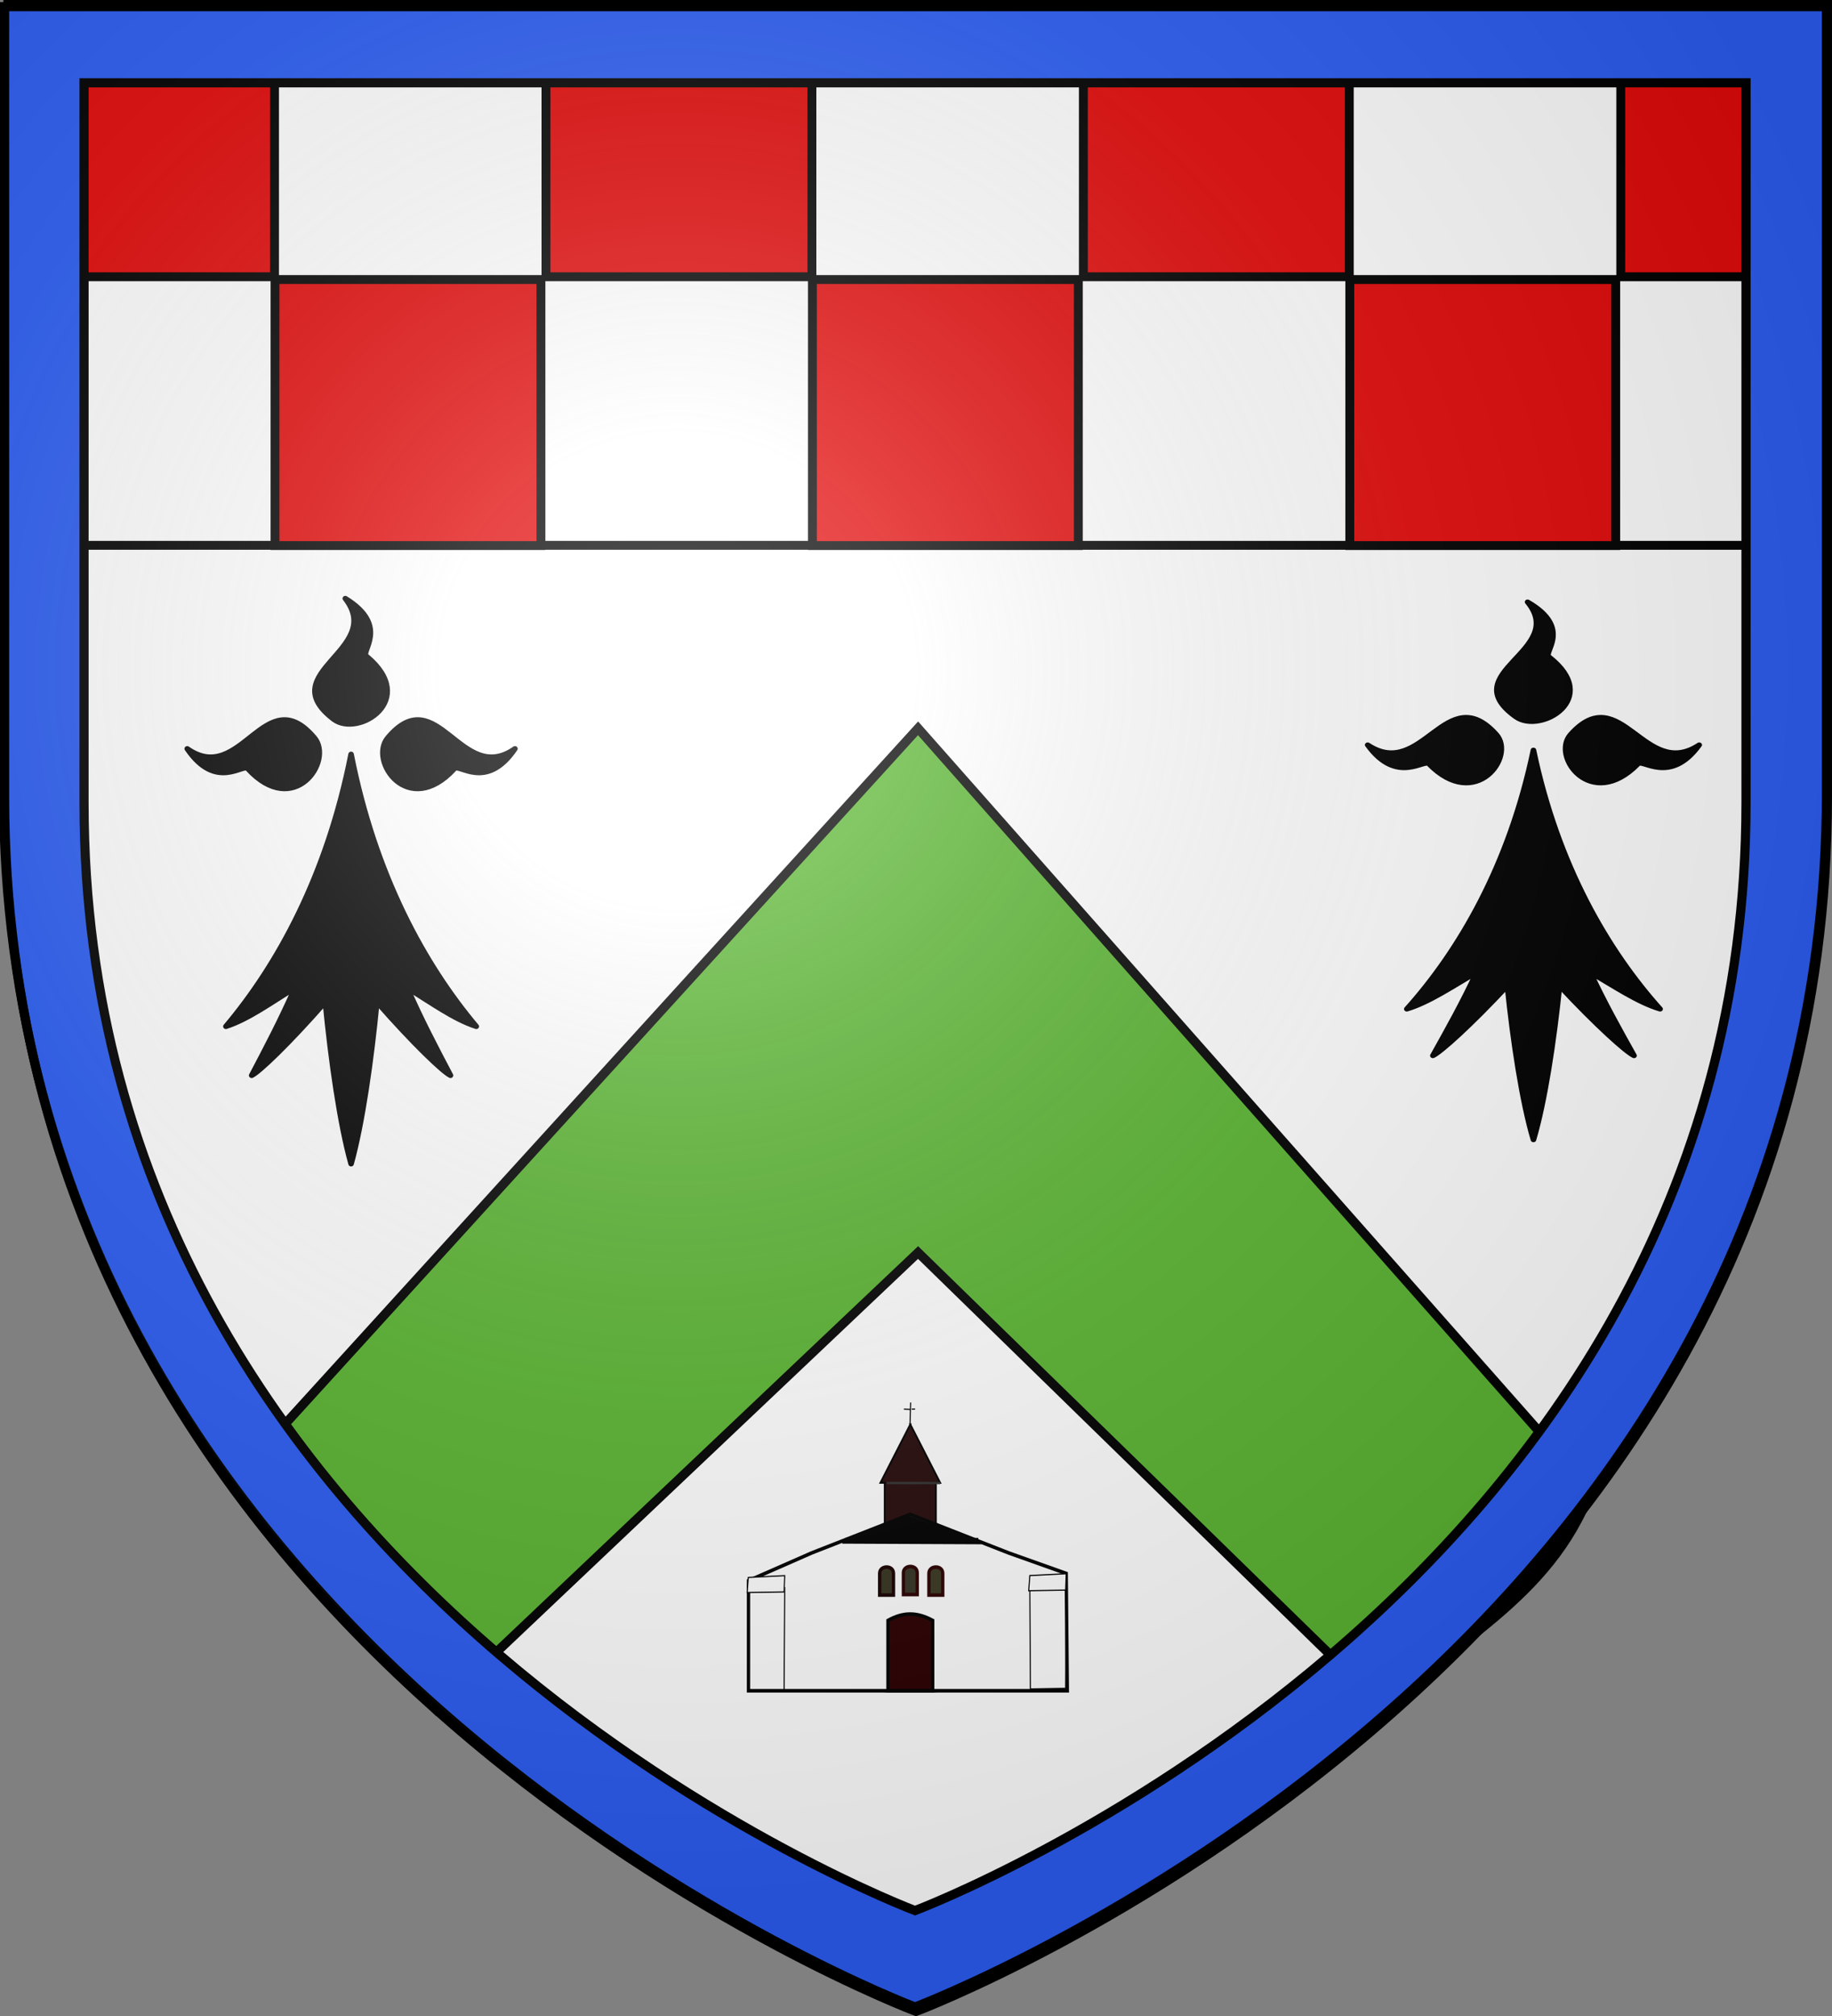
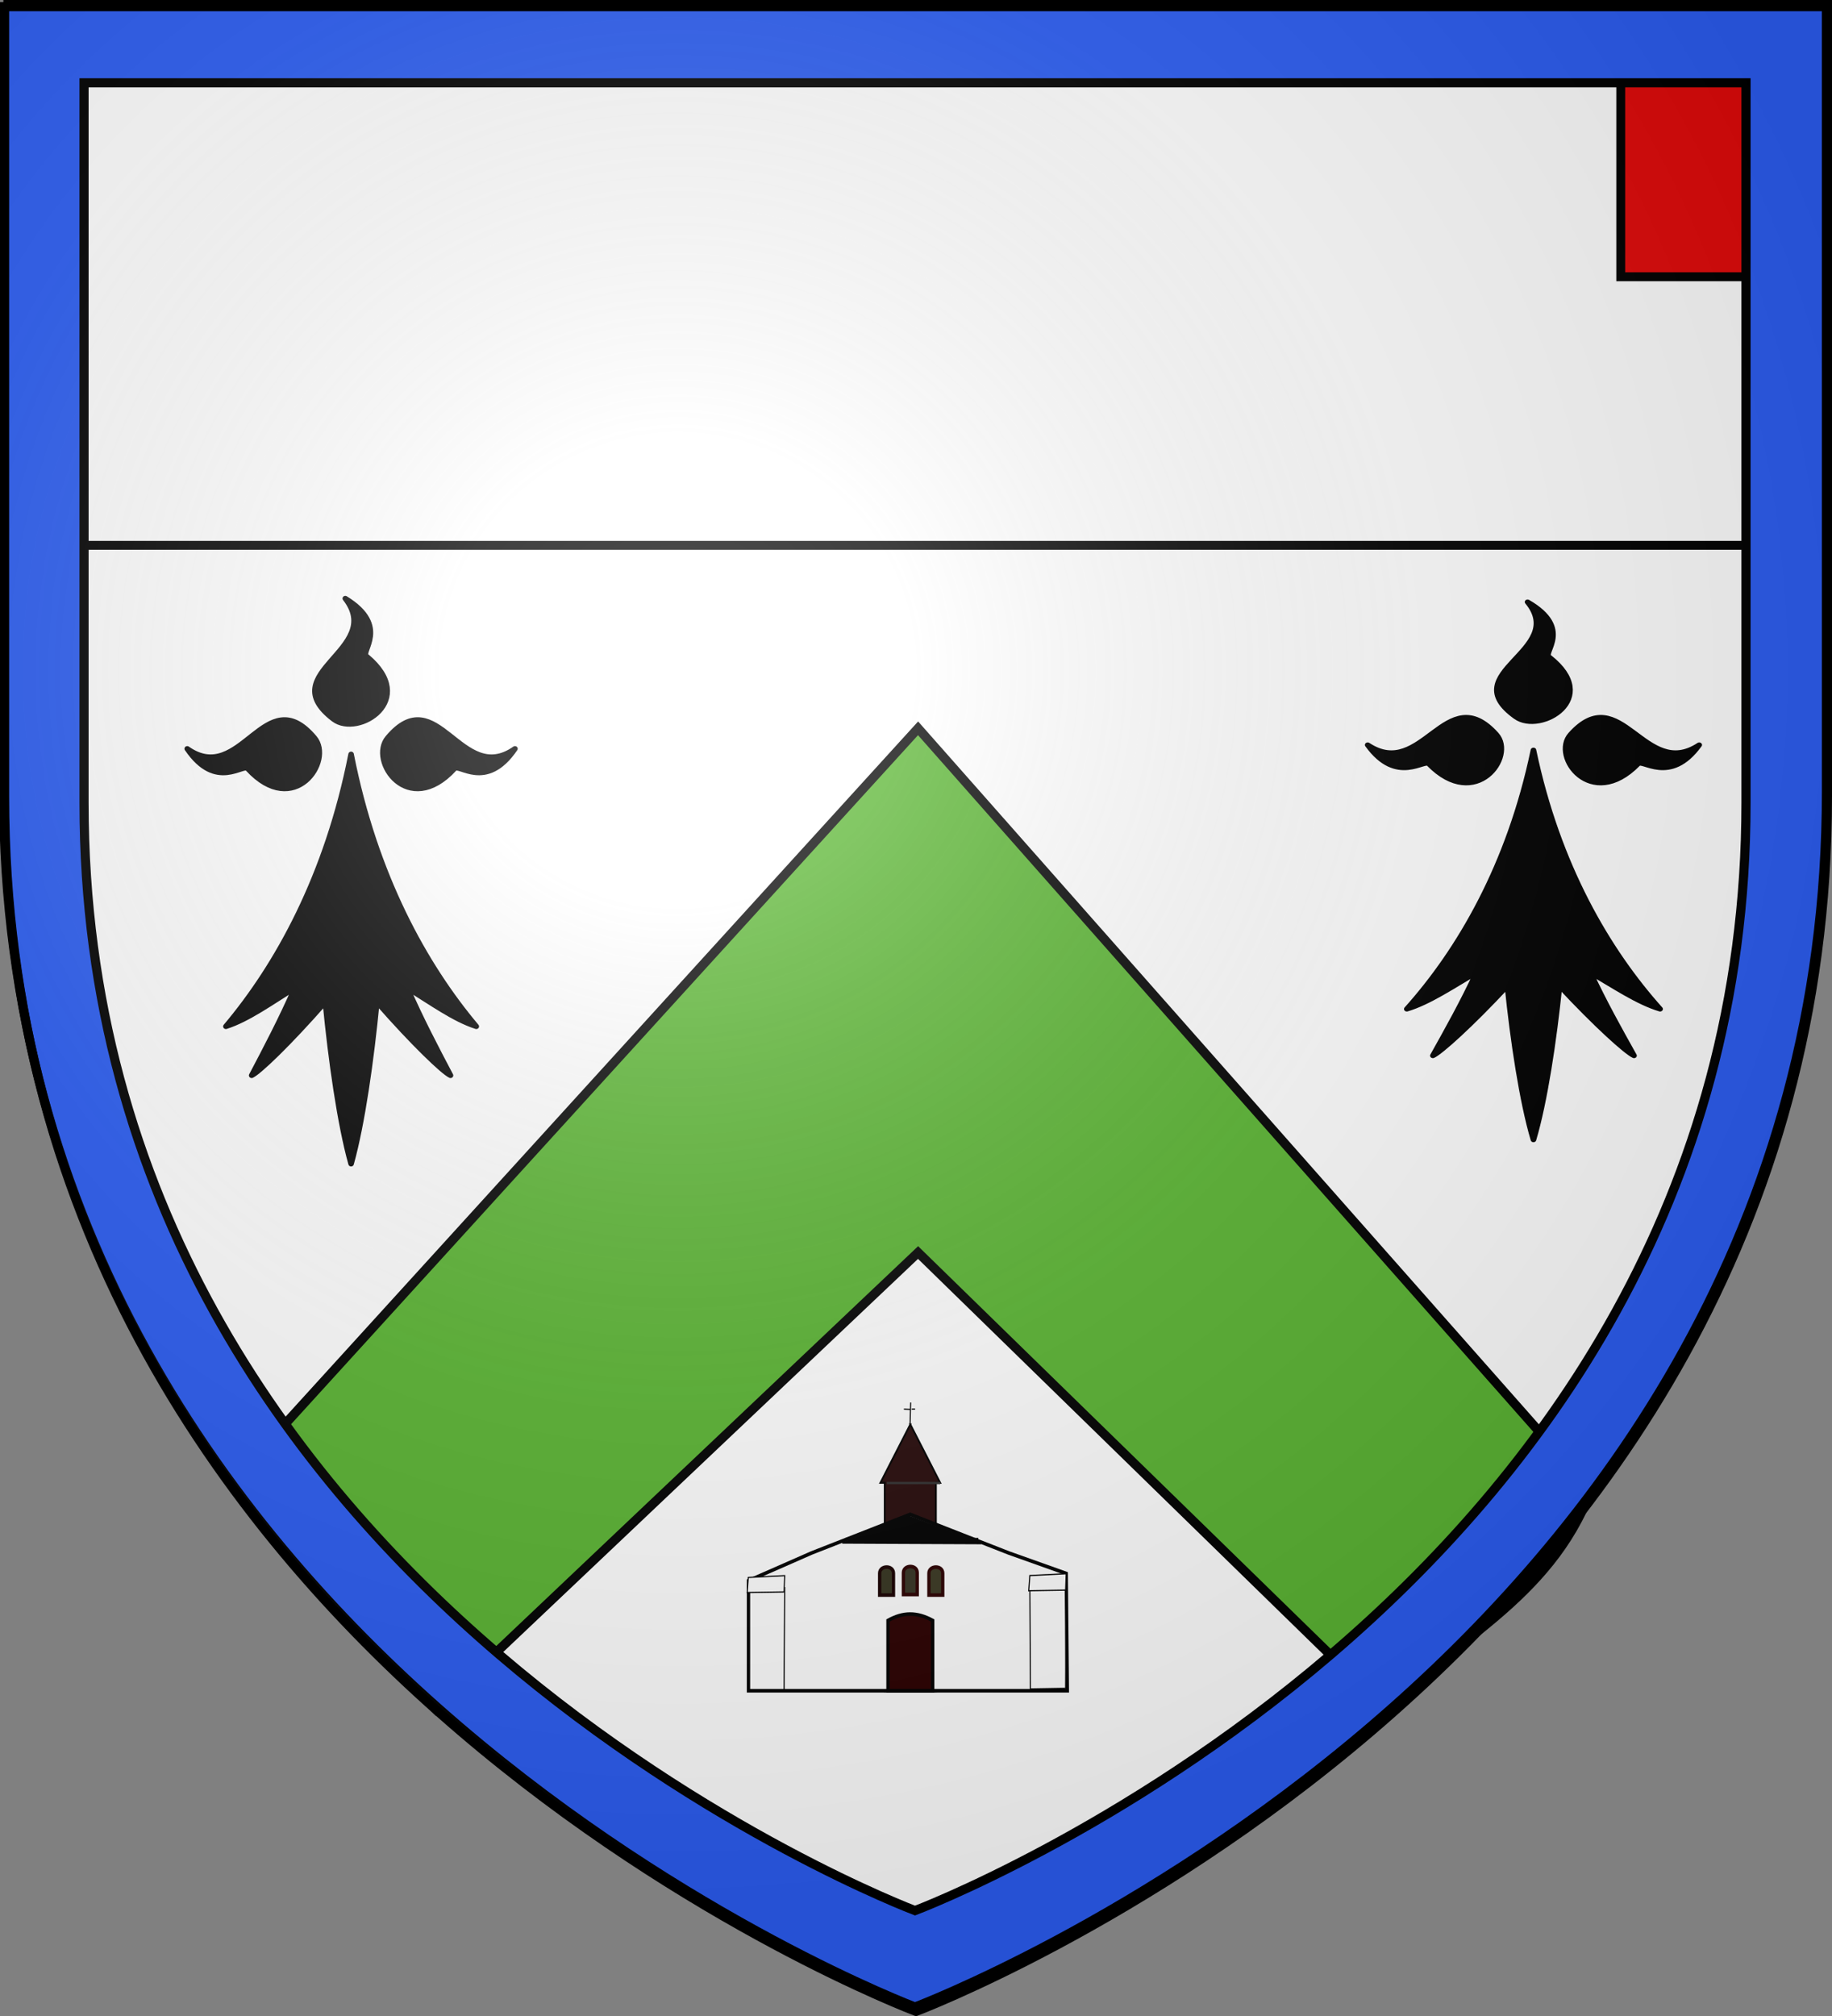
<svg xmlns="http://www.w3.org/2000/svg" xmlns:xlink="http://www.w3.org/1999/xlink" height="660" width="600" version="1.0">
  <rect width="100%" height="100%" fill="#808080" stroke="none" />
  <defs>
    <linearGradient id="b">
      <stop style="stop-color:white;stop-opacity:.314" offset="0" />
      <stop offset=".19" style="stop-color:white;stop-opacity:.251" />
      <stop style="stop-color:#6b6b6b;stop-opacity:.125" offset=".6" />
      <stop style="stop-color:black;stop-opacity:.125" offset="1" />
    </linearGradient>
    <linearGradient id="a">
      <stop offset="0" style="stop-color:#fd0000;stop-opacity:1" />
      <stop style="stop-color:#e77275;stop-opacity:.659" offset=".5" />
      <stop style="stop-color:black;stop-opacity:.323" offset="1" />
    </linearGradient>
    <linearGradient id="c">
      <stop offset="0" style="stop-color:white;stop-opacity:1" />
      <stop offset="1" style="stop-color:white;stop-opacity:1" />
    </linearGradient>
    <radialGradient xlink:href="#b" id="g" gradientUnits="userSpaceOnUse" gradientTransform="matrix(1.353 0 0 1.349 -77.63 -85.747)" cx="221.445" cy="226.331" fx="221.445" fy="226.331" r="300" />
    <clipPath id="d">
      <path d="M300 658.5S1.5 546.18 1.5 260.728V2.177h597v258.551C598.5 546.18 300 658.5 300 658.5z" style="fill:none;stroke:#000;stroke-width:3;stroke-linecap:butt;stroke-linejoin:miter;stroke-miterlimit:4;stroke-opacity:1;stroke-dasharray:none" />
    </clipPath>
  </defs>
  <g style="display:inline">
    <path style="fill:#fff;fill-opacity:1;fill-rule:evenodd;stroke:none" d="M300 658.5s298.5-112.32 298.5-397.772V2.176H1.5v258.552C1.5 546.18 300 658.5 300 658.5z" />
    <path d="M76.075 485.195c10.355 11.702 39.821 47.283 66.703 74.459l157.898-149.597L453.9 559.527c19.9-21.45 53.592-35.53 67.138-71.683l-220.362-249.41z" style="fill:#5ab532;fill-opacity:1;fill-rule:evenodd;stroke:#000;stroke-width:3;stroke-linecap:butt;stroke-linejoin:miter;stroke-miterlimit:4;stroke-opacity:1;stroke-dasharray:none;display:inline" />
  </g>
  <g style="display:inline">
-     <path d="M300 658.5s298.5-112.32 298.5-397.772V2.176H1.5v258.552C1.5 546.18 300 658.5 300 658.5z" style="fill:none;stroke:none" transform="translate(.617 -1.022)" />
    <g style="display:inline">
      <path style="fill:#fff;fill-opacity:1;fill-rule:nonzero;stroke:#000;stroke-width:2.902;stroke-miterlimit:4;stroke-opacity:1;stroke-dasharray:none" d="M1.532 2.114h596.466v179.009H1.532z" transform="translate(1.036 -2.596)" />
    </g>
-     <path transform="matrix(1 0 0 -1 .617 -1.022)" style="color:#000;fill:#e20909;fill-opacity:1;fill-rule:nonzero;stroke:#000;stroke-width:2.903;stroke-linecap:butt;stroke-linejoin:miter;stroke-miterlimit:4;stroke-opacity:1;stroke-dasharray:none;stroke-dashoffset:0;marker:none;visibility:visible;display:inline;overflow:visible;enable-background:accumulate" d="M2.196-91.628h87.097v87.097H2.196zM89.452-179.629h87.097v87.097H89.452zM178.197-91.628h87.097v87.097h-87.097zM265.452-179.629h87.097v87.097h-87.097zM354.197-91.628h87.097v87.097h-87.097zM441.452-179.629h87.097v87.097h-87.097z" />
    <path transform="matrix(1 0 0 -1 .617 183.138)" clip-path="url(#d)" style="color:#000;fill:#e20909;fill-opacity:1;fill-rule:nonzero;stroke:#000;stroke-width:2.903;stroke-linecap:butt;stroke-linejoin:miter;stroke-miterlimit:4;stroke-opacity:1;stroke-dasharray:none;stroke-dashoffset:0;marker:none;visibility:visible;display:inline;overflow:visible;enable-background:accumulate" d="M530.197 92.532h87.097v87.097h-87.097z" />
  </g>
  <path style="fill:#2b5df2;fill-opacity:1;fill-rule:evenodd;stroke:#000;stroke-width:3;stroke-linecap:butt;stroke-linejoin:miter;stroke-miterlimit:4;stroke-opacity:1;stroke-dasharray:none;display:inline" d="M1.179.738V259.27c0 285.452 298.5 397.782 298.5 397.782s298.5-112.33 298.5-397.782V.74h-597zm26.343 26.375h544.313v235.719c0 260.258-272.156 362.656-272.156 362.656S27.522 523.09 27.522 262.832V27.113z" />
  <g transform="matrix(.603 0 0 .573 114.986 246.927)" style="stroke:#000;stroke-width:3;stroke-linecap:round;stroke-linejoin:round">
    <path d="M0 0c-13 69.5-40 120.5-68 155.5 12-4 25-14 37.5-22-7.5 18-15.5 34-23.5 50 4-2 20-18 40-42 3 33 8 70 14 92.5 6-22.5 11-59.5 14-92.5 20 24 36 40 40 42-8-16-16-32-23.5-50 12.5 8 25.5 18 37.5 22-28-35-55-86-68-155.5z" />
    <path d="M56 8.35c2.3-3.7 17.2 13 33-11.5-29.4 21.7-42.2-39.76-69-6.3-10.6 13.2 11 46.4 36 17.8z" id="e" />
    <use transform="rotate(-90)" xlink:href="#e" width="1" height="1" />
    <use transform="scale(-1 1)" xlink:href="#e" width="1" height="1" />
  </g>
  <g transform="matrix(.61 0 0 .545 502.222 245.59)" style="stroke:#000;stroke-width:3;stroke-linecap:round;stroke-linejoin:round">
    <path d="M0 0c-13 69.5-40 120.5-68 155.5 12-4 25-14 37.5-22-7.5 18-15.5 34-23.5 50 4-2 20-18 40-42 3 33 8 70 14 92.5 6-22.5 11-59.5 14-92.5 20 24 36 40 40 42-8-16-16-32-23.5-50 12.5 8 25.5 18 37.5 22-28-35-55-86-68-155.5z" />
    <path d="M56 8.35c2.3-3.7 17.2 13 33-11.5-29.4 21.7-42.2-39.76-69-6.3-10.6 13.2 11 46.4 36 17.8z" id="f" />
    <use transform="rotate(-90)" xlink:href="#f" width="1" height="1" />
    <use transform="scale(-1 1)" xlink:href="#f" width="1" height="1" />
  </g>
  <path style="fill:#270a0a;fill-opacity:1;fill-rule:evenodd;stroke:#000;stroke-width:1.609;stroke-linecap:butt;stroke-linejoin:miter;stroke-miterlimit:4;stroke-opacity:1;stroke-dasharray:none" d="m298.057 294.78-26.936 48.866h3.848v174.52h46.176v-174.52h3.848l-26.936-48.865z" transform="matrix(.363 0 0 .391 189.941 351.06)" />
  <path style="fill:none;stroke:#313131;stroke-width:1.902;stroke-linecap:butt;stroke-linejoin:miter;stroke-miterlimit:4;stroke-opacity:1;stroke-dasharray:none" d="M276.848 343.889h48.24" transform="matrix(.363 0 0 .391 189.941 351.06)" />
  <path style="fill:none;stroke:#000;stroke-width:3;stroke-linecap:butt;stroke-linejoin:miter;stroke-miterlimit:4;stroke-opacity:1;stroke-dasharray:none" d="M239.43 391.306h120" transform="matrix(.363 0 0 .391 189.941 351.06)" />
  <path d="m373.828 547.98-88.851 32.31-57.008 23.234v92.16h287.678l-1.01-98.22-51.957-17.173z" style="fill:#fff;fill-opacity:1;fill-rule:evenodd;stroke:#000;stroke-width:3;stroke-linecap:butt;stroke-linejoin:miter;stroke-miterlimit:4;stroke-opacity:1;stroke-dasharray:none" transform="matrix(.363 0 0 .391 162.386 281.507)" />
  <path d="M353.828 636.833c13.444-6.999 25.977-7.276 40.332 0v58.847h-40.332v-58.847z" style="fill:#2b0000;fill-opacity:1;fill-rule:evenodd;stroke:#000;stroke-width:3;stroke-linecap:butt;stroke-linejoin:miter;stroke-miterlimit:4;stroke-opacity:1;stroke-dasharray:none" transform="matrix(.363 0 0 .391 162.386 281.507)" />
  <path d="M367.735 596.833c.056-6.797 12.418-7.027 12.474 0v18.28h-12.474v-18.28z" style="fill:#363424;fill-opacity:1;stroke:#2b0000;stroke-width:3;stroke-miterlimit:4;stroke-opacity:1" transform="matrix(.363 0 0 .391 162.386 281.507)" />
  <path style="fill:#3a3822;fill-opacity:1;stroke:#2b0000;stroke-width:3;stroke-miterlimit:4;stroke-opacity:1" d="M390.753 597.306c.056-6.797 12.418-7.027 12.474 0v18.281h-12.474v-18.281z" transform="matrix(.363 0 0 .391 162.386 281.507)" />
  <path style="fill:#363520;fill-opacity:1;stroke:#180000;stroke-width:3;stroke-miterlimit:4;stroke-opacity:1" d="M346.306 597.306c.056-6.797 12.418-7.027 12.474 0v18.281h-12.474v-18.281z" transform="matrix(.363 0 0 .391 162.386 281.507)" />
  <path style="fill:none;stroke:#000;stroke-width:1px;stroke-linecap:butt;stroke-linejoin:miter;stroke-opacity:1" d="m373.756 472.535.506-18.183zM368.2 459.908c13.133.505 0 0 0 0zM378.302 459.908s-6.06 0 0 0zM227.79 610.926l32.83-1.516-.506 85.358-31.82.505z" transform="matrix(.363 0 0 .391 162.386 281.507)" />
  <path d="m227.79 600.824 32.83-1.515-.506 13.637-33.335.505z" style="fill:#fff;stroke:#000;stroke-width:1px;stroke-linecap:butt;stroke-linejoin:miter;stroke-opacity:1" transform="matrix(.363 0 0 .391 162.386 281.507)" />
  <path d="m227.79 610.926 32.83-1.516-.506 85.358-31.82.505z" style="fill:none;stroke:#000;stroke-width:1px;stroke-linecap:butt;stroke-linejoin:miter;stroke-opacity:1" transform="matrix(.363 0 0 .393 254.59 279.688)" />
  <path d="m227.79 600.824 32.83-1.515-.506 13.637-33.335.505z" style="fill:#fff;stroke:#000;stroke-width:1px;stroke-linecap:butt;stroke-linejoin:miter;stroke-opacity:1" transform="matrix(.363 0 0 .393 254.59 279.688)" />
  <path style="fill:#000;fill-opacity:1;stroke:#000;stroke-width:1px;stroke-linecap:butt;stroke-linejoin:miter;stroke-opacity:1" d="m312.642 572.035 125.26.505-65.66-23.234z" transform="matrix(.363 0 0 .391 162.386 281.507)" />
  <path d="M300 658.5s298.5-112.32 298.5-397.772V2.176H1.5v258.552C1.5 546.18 300 658.5 300 658.5z" style="opacity:1;fill:url(#g);fill-opacity:1;fill-rule:evenodd;stroke:none;stroke-width:1px;stroke-linecap:butt;stroke-linejoin:miter;stroke-opacity:1" />
  <path d="M300 658.5S1.5 546.18 1.5 260.728V2.176h597v258.552C598.5 546.18 300 658.5 300 658.5z" style="opacity:1;fill:none;fill-opacity:1;fill-rule:evenodd;stroke:#000;stroke-width:3;stroke-linecap:butt;stroke-linejoin:miter;stroke-miterlimit:4;stroke-dasharray:none;stroke-opacity:1" />
</svg>